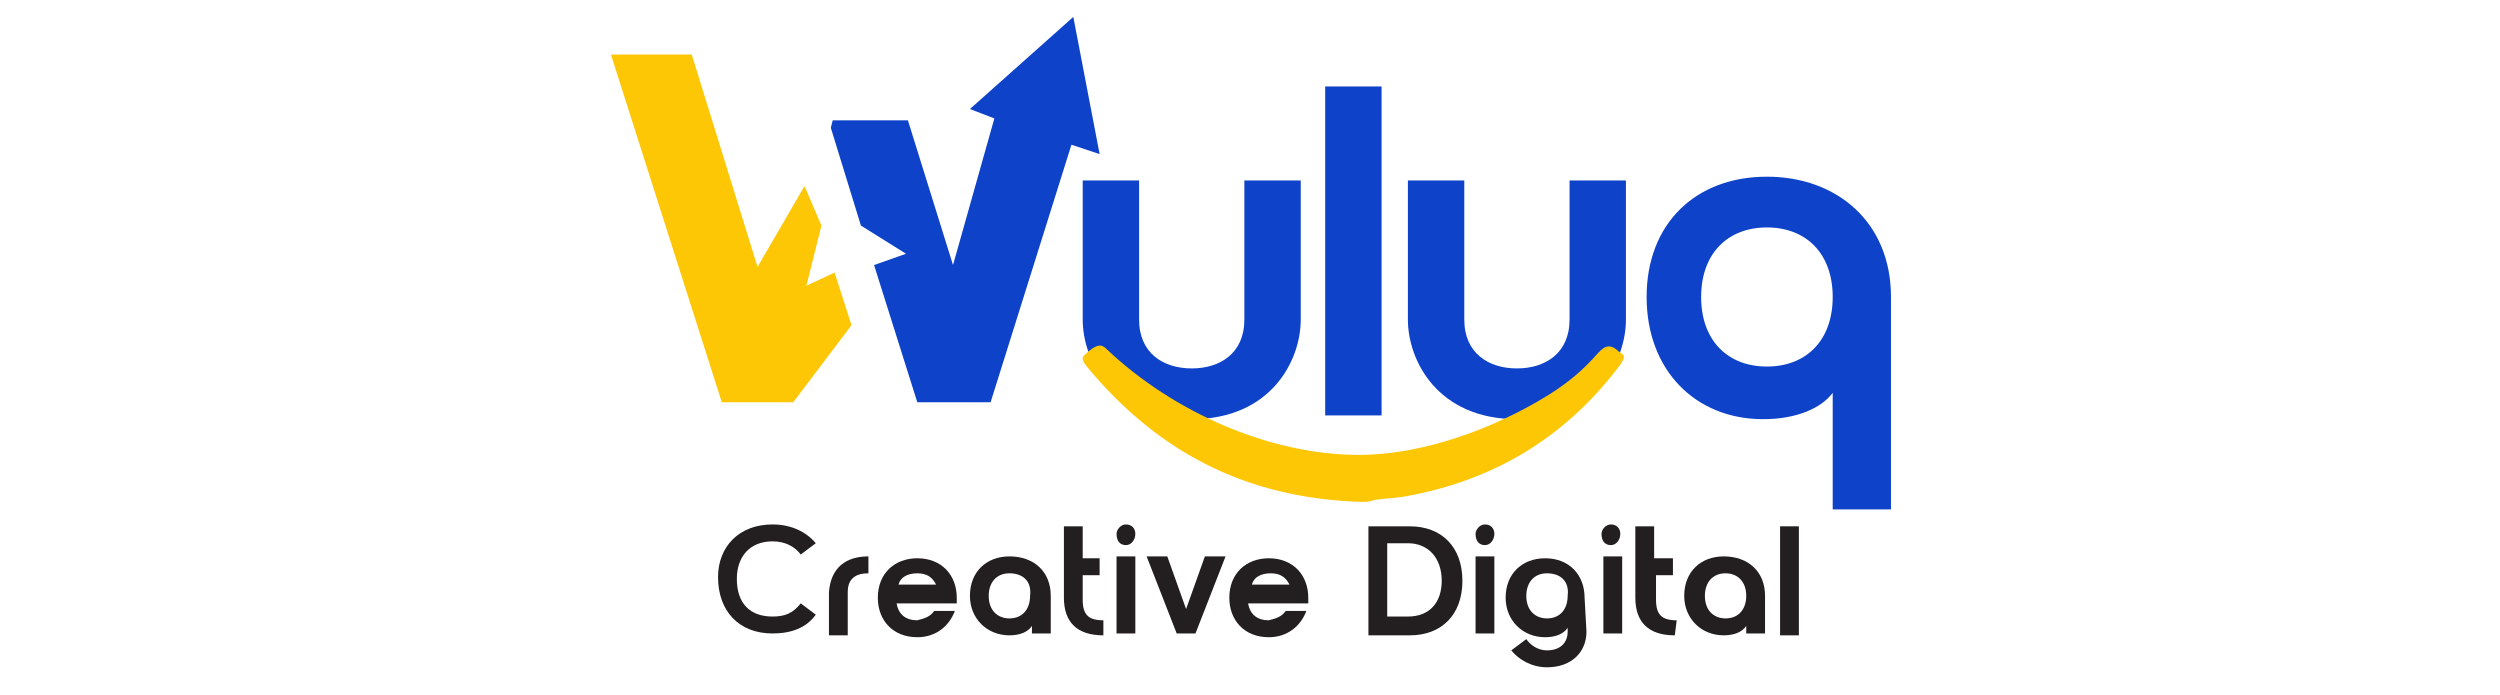
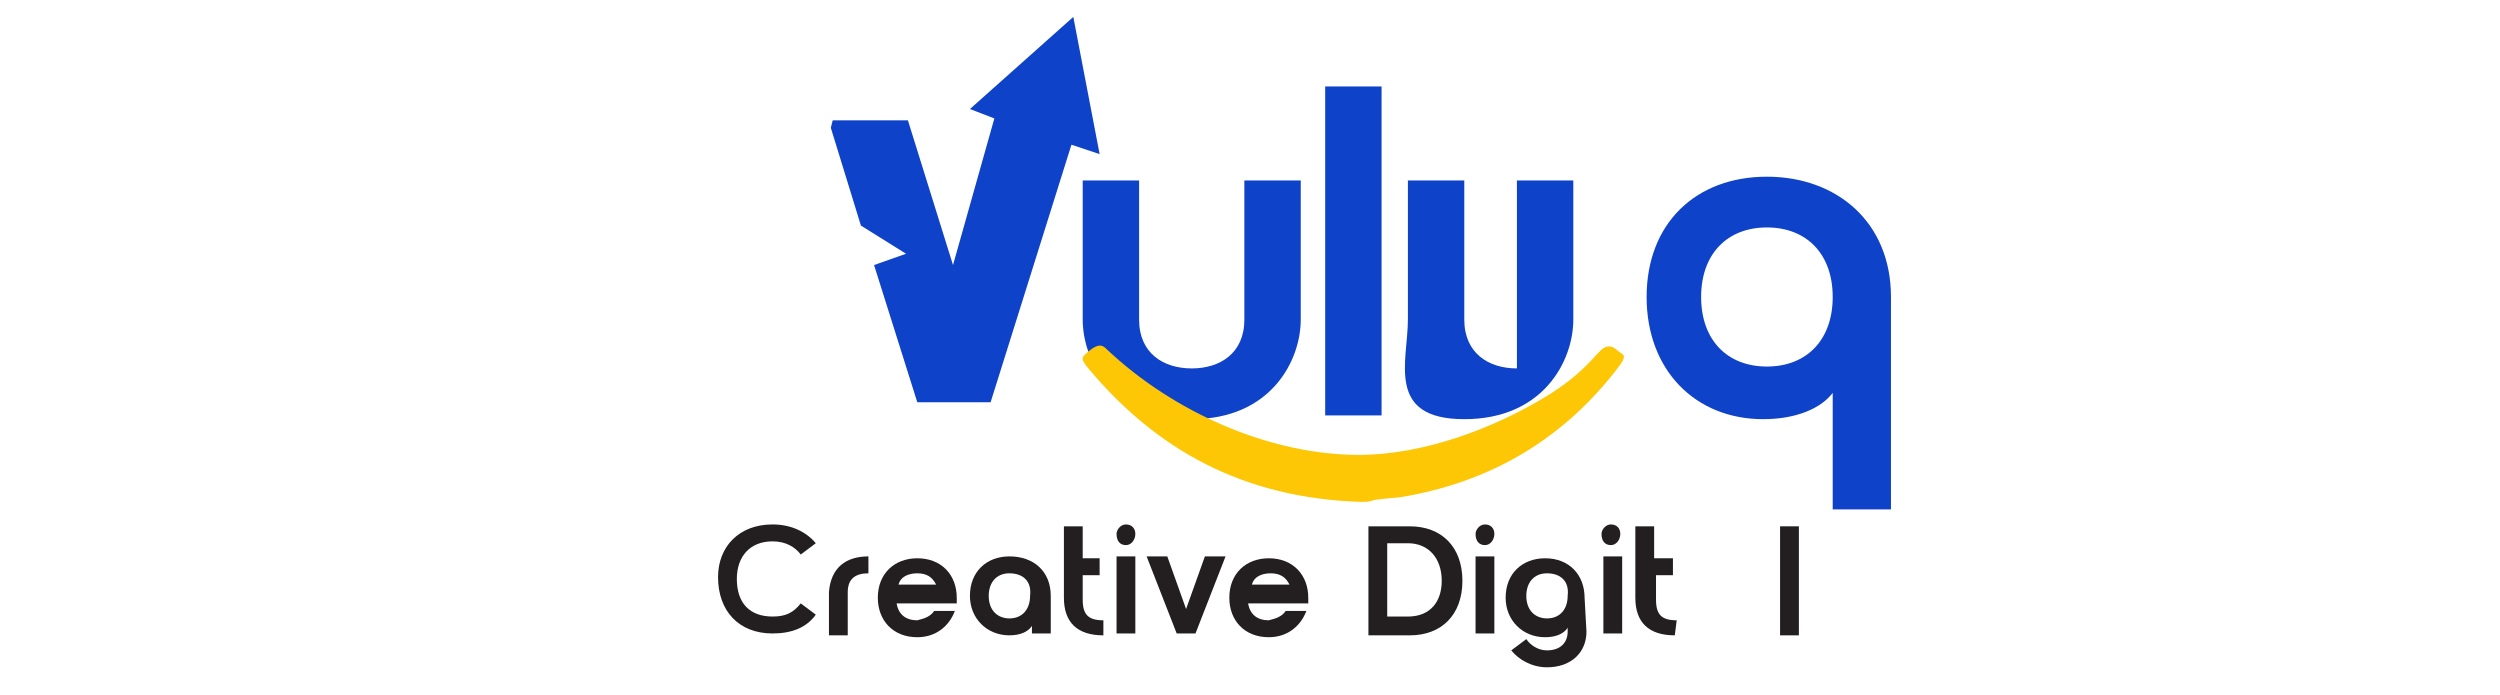
<svg xmlns="http://www.w3.org/2000/svg" version="1.1" id="Layer_1" x="0px" y="0px" viewBox="0 0 133 37" style="enable-background:new 0 0 133 37;" xml:space="preserve">
  <style type="text/css">
	.st0{fill:#0E42C9;}
	.st1{fill:#231F20;}
	.st2{fill:#FDC705;}
</style>
  <path class="st0" d="M57.6,17V9.6h3V17c0,1.8,1.3,2.6,2.8,2.6c1.5,0,2.8-0.8,2.8-2.6V9.6h3V17c0,2.2-1.6,5.3-5.8,5.3  S57.6,19.2,57.6,17z" />
  <path class="st0" d="M70.5,4.6h3v17.5h-3V4.6z" />
-   <path class="st0" d="M74.9,17V9.6h3V17c0,1.8,1.3,2.6,2.8,2.6s2.8-0.8,2.8-2.6V9.6h3V17c0,2.2-1.6,5.3-5.8,5.3S74.9,19.2,74.9,17z" />
+   <path class="st0" d="M74.9,17V9.6h3V17c0,1.8,1.3,2.6,2.8,2.6V9.6h3V17c0,2.2-1.6,5.3-5.8,5.3S74.9,19.2,74.9,17z" />
  <path class="st0" d="M97.5,27.1v-6.2c-0.6,0.8-1.9,1.4-3.7,1.4c-3.6,0-6.2-2.6-6.2-6.5s2.6-6.4,6.4-6.4c3.7,0,6.6,2.4,6.6,6.4v11.3  C100.6,27.1,97.5,27.1,97.5,27.1z M94,19.5c2.1,0,3.5-1.4,3.5-3.7s-1.4-3.7-3.5-3.7s-3.5,1.4-3.5,3.7S91.9,19.5,94,19.5z" />
  <g>
    <path class="st1" d="M41.1,27.9c1,0,1.8,0.4,2.3,1l-0.8,0.6c-0.3-0.4-0.8-0.7-1.5-0.7c-1.2,0-1.9,0.8-1.9,2c0,1.3,0.7,2,1.9,2   c0.7,0,1.1-0.2,1.5-0.7l0.8,0.6c-0.5,0.7-1.3,1-2.3,1c-1.8,0-2.9-1.2-2.9-3C38.2,29.1,39.3,27.9,41.1,27.9z" />
    <path class="st1" d="M46.2,29.6v0.9c-0.7,0-1.1,0.3-1.1,1v2.3h-1v-2.3C44.2,30.2,45,29.6,46.2,29.6z" />
    <path class="st1" d="M49.7,32.5h1.1c-0.3,0.8-1,1.4-2,1.4c-1.3,0-2.1-0.9-2.1-2.1c0-1.3,0.9-2.1,2.1-2.1c1.3,0,2.1,0.9,2.1,2.1   c0,0.1,0,0.2,0,0.3h-3.2c0.1,0.6,0.5,0.9,1.1,0.9C49.2,32.9,49.5,32.8,49.7,32.5z M49.8,31.1c-0.2-0.4-0.5-0.6-1-0.6   s-0.9,0.2-1,0.6H49.8z" />
    <path class="st1" d="M55.9,31.7v2h-1v-0.4c-0.2,0.3-0.6,0.5-1.2,0.5c-1.2,0-2.1-0.9-2.1-2.1c0-1.3,0.9-2.1,2.1-2.1   C55,29.6,55.9,30.4,55.9,31.7z M53.7,30.5c-0.7,0-1.1,0.5-1.1,1.2c0,0.8,0.5,1.2,1.1,1.2c0.7,0,1.1-0.5,1.1-1.2   C54.9,30.9,54.4,30.5,53.7,30.5z" />
    <path class="st1" d="M58.7,33.8c-1.4,0-2.1-0.7-2.1-2V28h1v1.7h0.9v0.9h-0.9v1.3c0,0.8,0.3,1.1,1.1,1.1V33.8z" />
    <path class="st1" d="M59.9,27.9c0.3,0,0.5,0.2,0.5,0.5S60.2,29,59.9,29s-0.5-0.2-0.5-0.6C59.4,28.2,59.6,27.9,59.9,27.9z    M59.4,29.6h1v4.1h-1V29.6z" />
    <path class="st1" d="M61,29.6h1.1l1,2.8l1-2.8h1.1l-1.6,4.1h-1L61,29.6z" />
    <path class="st1" d="M68.4,32.5h1.1c-0.3,0.8-1,1.4-2,1.4c-1.3,0-2.1-0.9-2.1-2.1c0-1.3,0.9-2.1,2.1-2.1c1.3,0,2.1,0.9,2.1,2.1   c0,0.1,0,0.2,0,0.3h-3.2c0.1,0.6,0.5,0.9,1.1,0.9C67.9,32.9,68.2,32.8,68.4,32.5z M68.6,31.1c-0.2-0.4-0.5-0.6-1-0.6   s-0.9,0.2-1,0.6H68.6z" />
    <path class="st1" d="M72.8,28H75c1.7,0,2.8,1.1,2.8,2.9c0,1.8-1.1,2.9-2.8,2.9h-2.2V28z M74.9,32.8c1.2,0,1.8-0.8,1.8-1.9   c0-1.2-0.7-2-1.8-2h-1.1v3.9H74.9z" />
    <path class="st1" d="M79,27.9c0.3,0,0.5,0.2,0.5,0.5S79.3,29,79,29s-0.5-0.2-0.5-0.6C78.5,28.2,78.7,27.9,79,27.9z M78.5,29.6h1   v4.1h-1V29.6z" />
    <path class="st1" d="M84.4,33.6c0,1.1-0.8,1.9-2.1,1.9c-0.8,0-1.5-0.4-1.9-0.9l0.8-0.6c0.2,0.3,0.6,0.6,1.1,0.6   c0.7,0,1.1-0.4,1.1-1v-0.2c-0.2,0.3-0.6,0.5-1.2,0.5c-1.2,0-2.1-0.9-2.1-2.1c0-1.3,0.9-2.1,2.1-2.1c1.3,0,2.1,0.9,2.1,2.1   L84.4,33.6L84.4,33.6z M82.3,30.5c-0.7,0-1.1,0.5-1.1,1.2c0,0.8,0.5,1.2,1.1,1.2c0.7,0,1.1-0.5,1.1-1.2   C83.5,30.9,83,30.5,82.3,30.5z" />
    <path class="st1" d="M85.7,27.9c0.3,0,0.5,0.2,0.5,0.5S86,29,85.7,29s-0.5-0.2-0.5-0.6C85.2,28.2,85.4,27.9,85.7,27.9z M85.3,29.6   h1v4.1h-1V29.6z" />
    <path class="st1" d="M89.1,33.8c-1.4,0-2.1-0.7-2.1-2V28h1v1.7h1v0.9h-0.9v1.3c0,0.8,0.3,1.1,1.1,1.1L89.1,33.8L89.1,33.8z" />
-     <path class="st1" d="M93.9,31.7v2h-1v-0.4c-0.2,0.3-0.6,0.5-1.2,0.5c-1.2,0-2.1-0.9-2.1-2.1c0-1.3,0.9-2.1,2.1-2.1   C93,29.6,93.9,30.4,93.9,31.7z M91.8,30.5c-0.7,0-1.1,0.5-1.1,1.2c0,0.8,0.5,1.2,1.1,1.2c0.7,0,1.1-0.5,1.1-1.2   C92.9,30.9,92.4,30.5,91.8,30.5z" />
    <path class="st1" d="M94.7,28h1v5.8h-1V28z" />
  </g>
-   <polygon class="st2" points="44.4,14.5 42.9,15.2 43.7,12 42.8,9.9 40.3,14.2 36.8,2.9 32.5,2.9 38.4,21.4 42.2,21.4 45.3,17.3 " />
  <polygon class="st0" points="57.1,0.9 51.6,5.8 52.9,6.3 50.7,14.1 48.3,6.4 44.3,6.4 44.2,6.8 45.8,12 48.2,13.5 46.5,14.1   48.8,21.4 52.7,21.4 57,7.7 58.5,8.2 " />
  <path class="st2" d="M72.4,26.7c-6.3-0.2-10.9-2.8-14.5-7.1c-0.5-0.6-0.3-0.6,0-0.9c0.6-0.5,0.8-0.3,1-0.1c3.5,3.3,8.6,5.6,13.4,5.6  c3.4,0,7.2-1.4,10.1-3.2c1.1-0.7,1.8-1.3,2.6-2.2c0.2-0.2,0.5-0.6,1-0.2c0.3,0.3,0.6,0.2,0.2,0.8c-2.7,3.6-6.4,6.1-11.4,7  c-0.5,0.1-1.1,0.1-1.7,0.2C72.9,26.7,72.6,26.7,72.4,26.7z" />
</svg>